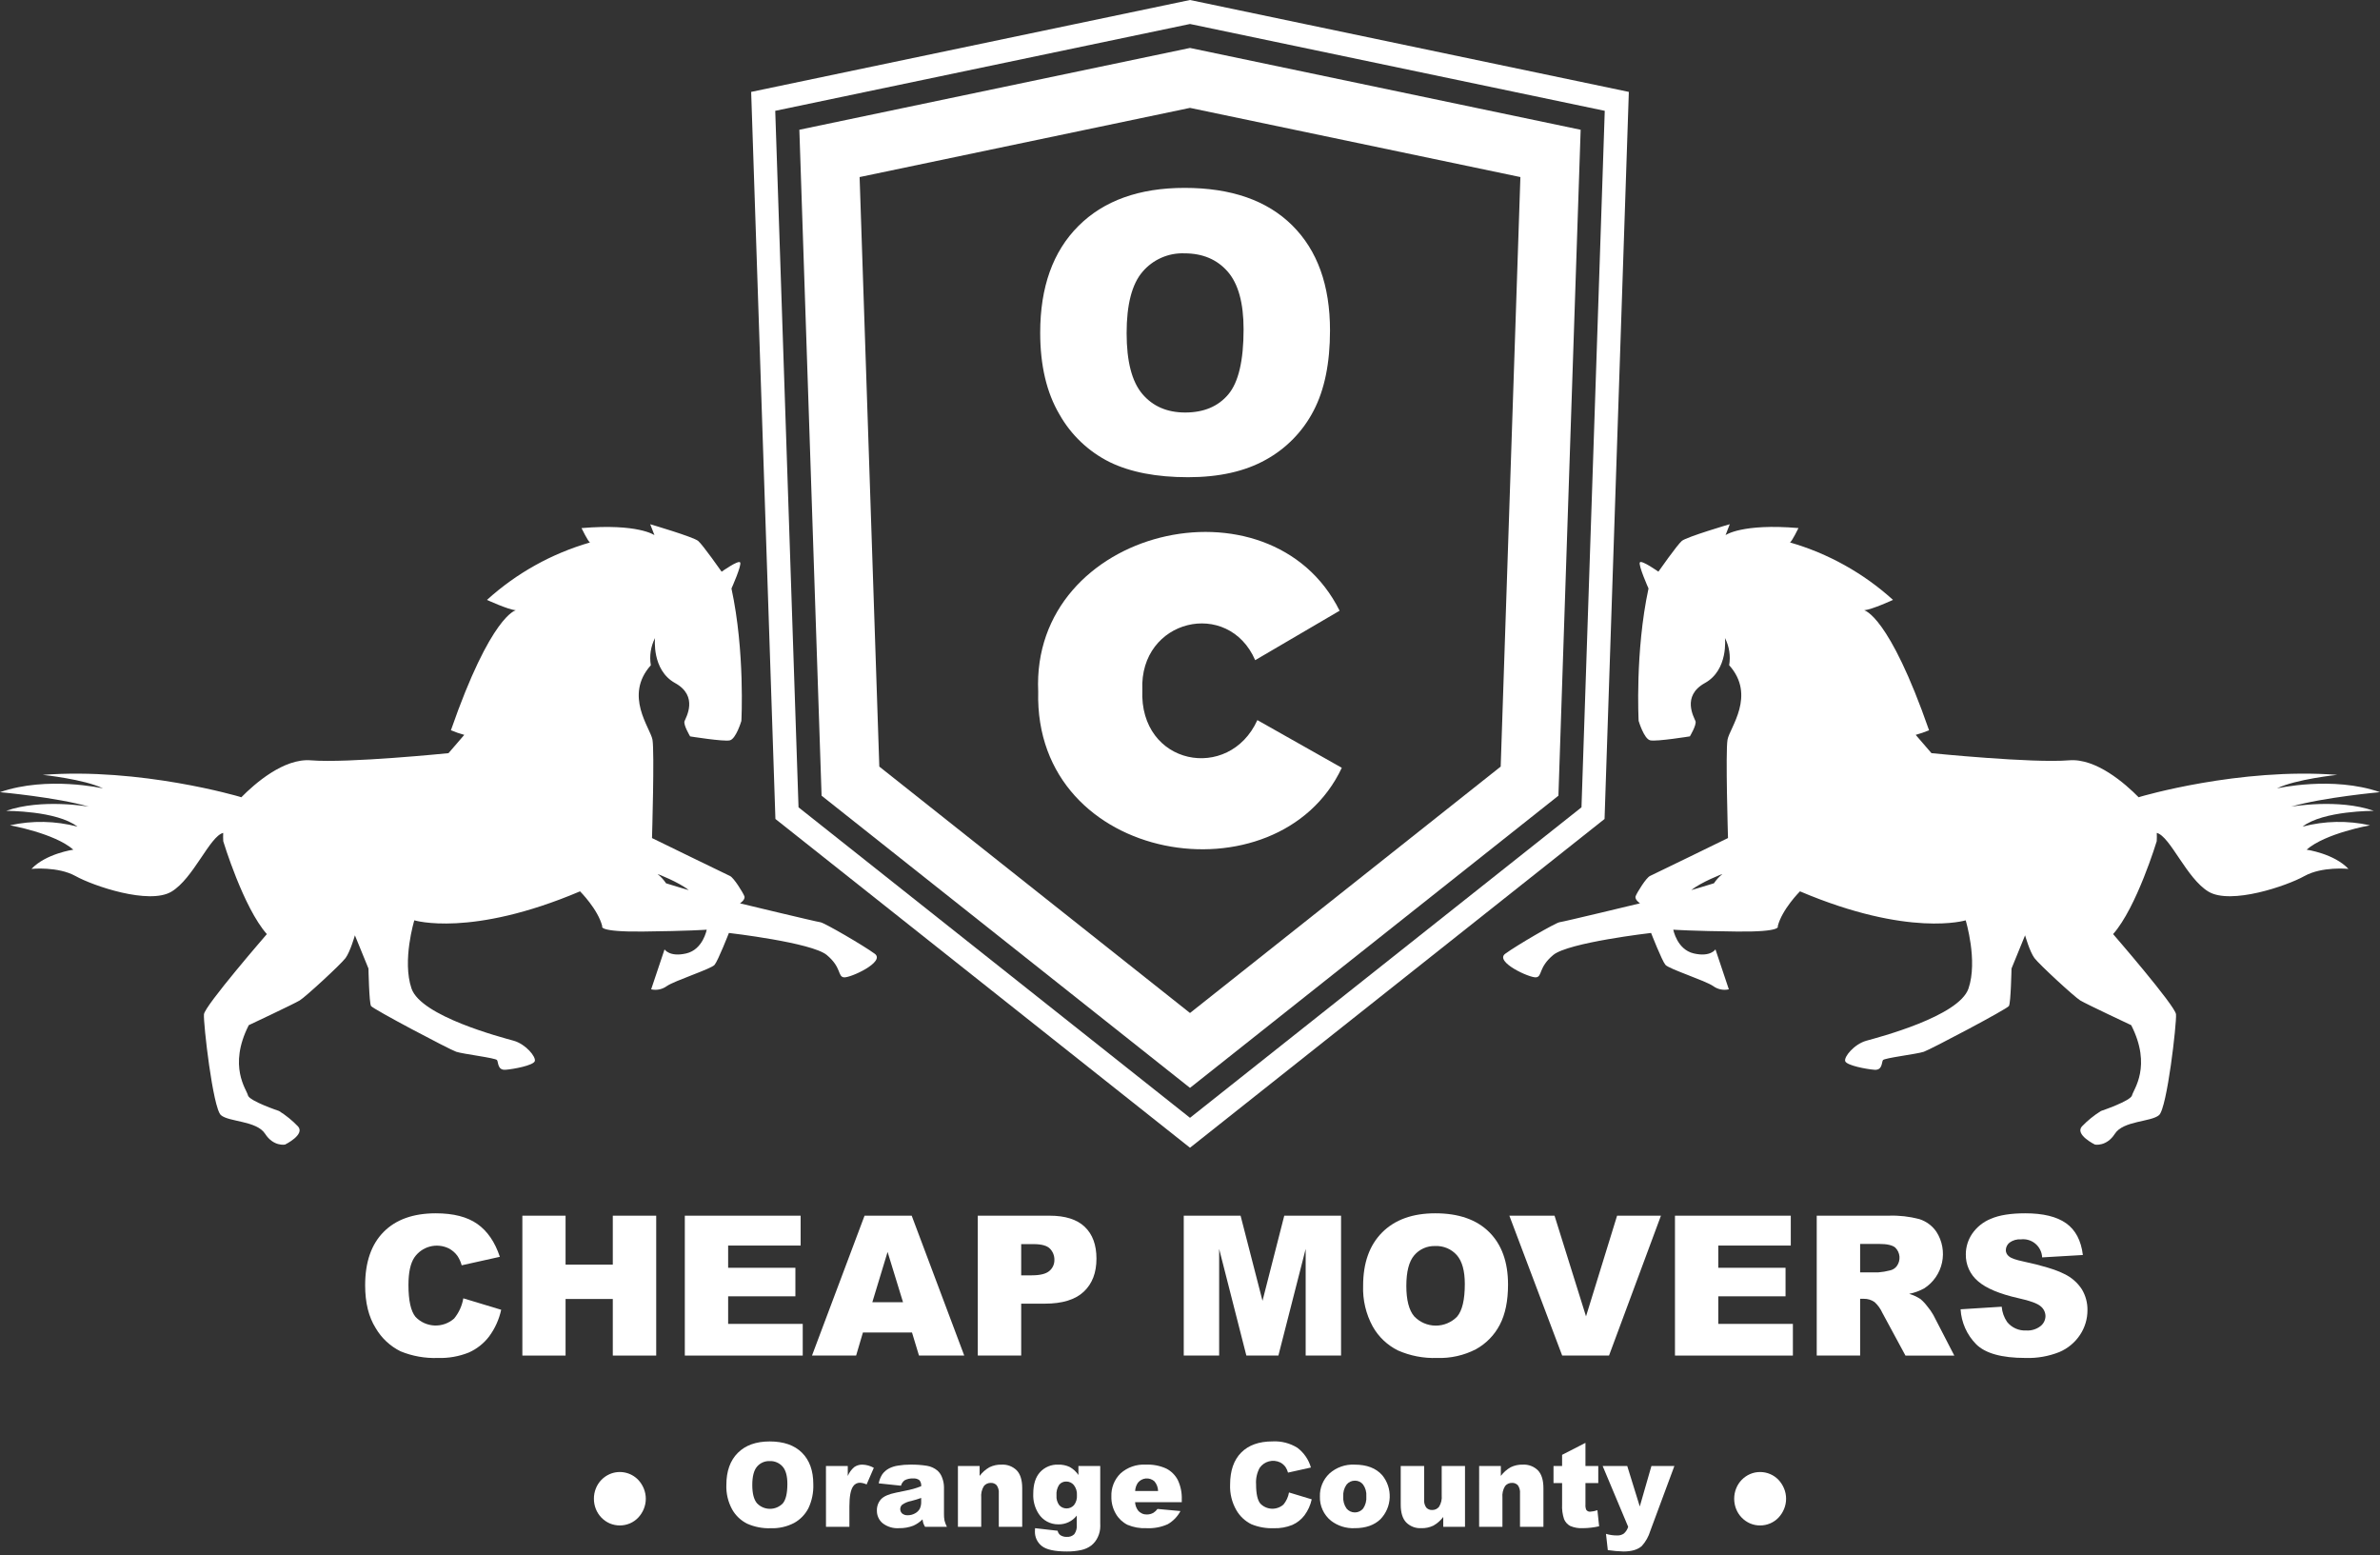
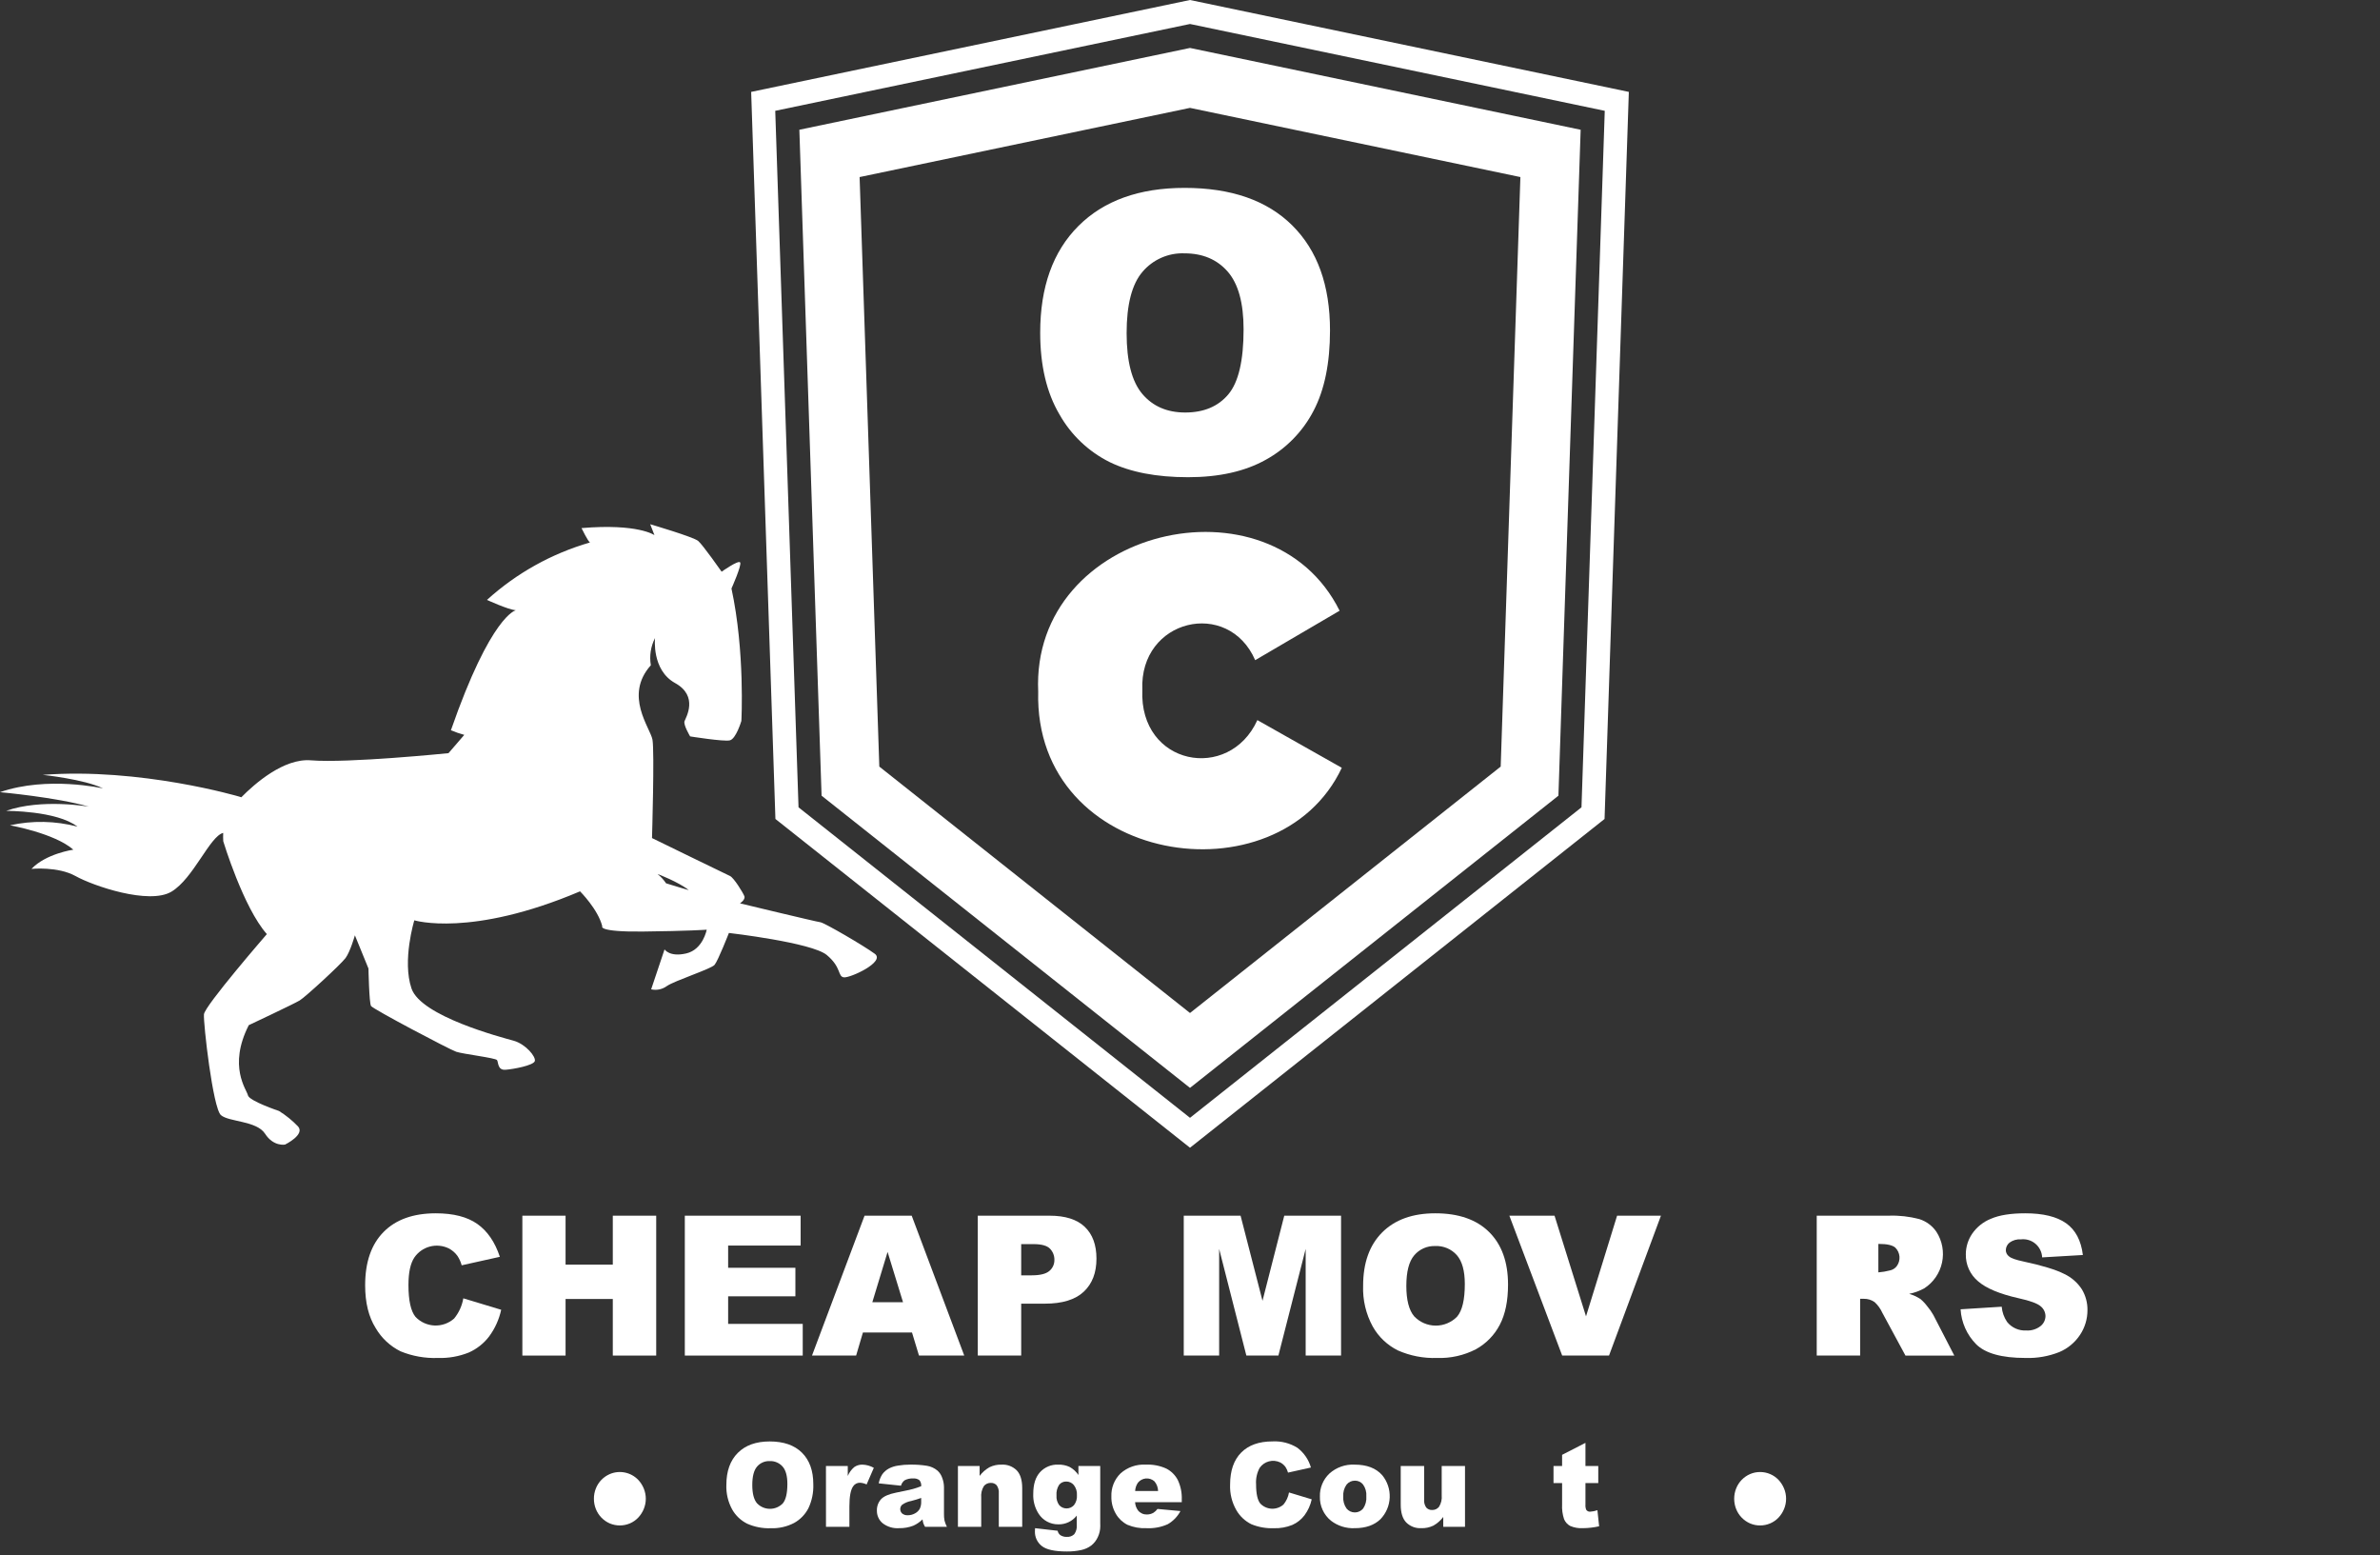
<svg xmlns="http://www.w3.org/2000/svg" width="300" height="196" viewBox="0 0 300 196" fill="none">
  <rect x="0" y="0" width="300" height="196" fill="#333333" stroke="none" />
  <g clip-path="url('#clip0_371_28')">
    <path d="M83.958 111.313C83.666 110.878 83.311 110.49 82.903 110.162C82.815 110.088 85.599 111.181 86.817 112.173C86.817 112.173 84.925 111.626 83.958 111.314M110.268 120.197C108.887 119.177 103.896 116.274 103.409 116.22C102.921 116.165 93.275 113.839 93.275 113.839C93.275 113.839 94 113.374 93.825 112.928C93.649 112.481 92.503 110.609 92.008 110.387C91.514 110.165 82.186 105.612 82.186 105.612C82.186 105.612 82.512 94.694 82.245 93.214C81.978 91.733 78.616 87.653 82.04 83.834C81.841 82.663 82.026 81.46 82.567 80.404C82.567 80.404 82.113 84.431 85.098 86.079C88.083 87.727 86.453 90.426 86.284 90.885C86.116 91.345 86.991 92.8 86.991 92.8C86.991 92.8 91.199 93.478 91.99 93.3C92.781 93.123 93.451 90.848 93.451 90.848C93.451 90.848 93.924 82.125 92.202 74.164C92.202 74.164 93.536 71.189 93.294 70.871C93.059 70.556 90.961 72.045 90.961 72.045C90.961 72.045 88.596 68.671 88.006 68.169C87.416 67.667 81.959 66.064 81.959 66.064L82.493 67.438C82.493 67.438 80.431 65.946 73.299 66.551C73.299 66.551 74.148 68.295 74.375 68.361C69.549 69.752 65.105 72.228 61.382 75.599C61.382 75.599 63.99 76.804 65.015 76.909C65.015 76.909 61.895 77.492 56.837 92.028C57.386 92.257 57.949 92.451 58.522 92.608L56.534 94.913C56.534 94.913 43.818 96.198 39.197 95.816C35.767 95.529 32.09 98.775 30.418 100.472L30.189 100.398C30.189 100.398 17.723 96.704 5.385 97.648C5.385 97.648 10.636 98.194 12.988 99.356C12.988 99.356 5.99 97.747 -0.002 99.829C-0.002 99.829 7.154 100.477 11.211 101.658C11.211 101.658 5.242 100.598 0.764 102.186C0.764 102.186 7.139 102.147 9.761 104.171C6.98 103.438 4.064 103.381 1.257 104.006C1.257 104.006 6.872 104.999 9.245 107.075C9.245 107.075 5.791 107.568 3.968 109.497C3.968 109.497 7.293 109.158 9.527 110.403C11.761 111.649 18.785 114.039 21.601 112.373C24.373 110.729 26.439 105.381 28.133 104.961C28.118 105.312 28.121 105.663 28.141 106.013C28.141 106.013 30.672 114.377 33.638 117.715C33.638 117.715 25.802 126.751 25.709 127.819C25.611 128.886 26.834 139.664 27.852 140.532C28.87 141.4 32.353 141.226 33.414 142.875C34.476 144.525 35.93 144.239 35.93 144.239C35.93 144.239 38.479 142.992 37.572 141.958C36.855 141.208 36.047 140.552 35.166 140.004C35.166 140.004 31.401 138.744 31.252 138.03C31.102 137.316 28.71 134.401 31.357 129.191C31.357 129.191 37.041 126.518 37.774 126.077C38.507 125.637 42.956 121.535 43.556 120.734C44.149 119.932 44.735 117.868 44.735 117.868L46.446 122.055C46.446 122.055 46.528 126.389 46.768 126.775C47.008 127.161 56.642 132.249 57.504 132.541C58.366 132.833 62.47 133.315 62.652 133.594C62.835 133.872 62.703 134.887 63.722 134.811C64.733 134.736 67.215 134.266 67.41 133.729C67.596 133.193 66.278 131.578 64.742 131.149C63.206 130.72 53.079 128.088 51.873 124.576C50.668 121.063 52.225 115.977 52.225 115.977C52.225 115.977 59.326 118.178 73.114 112.326C73.114 112.326 75.392 114.603 75.916 116.731C75.916 116.731 75.293 117.453 81.017 117.392C86.741 117.332 89.081 117.16 89.081 117.16C89.081 117.16 88.616 119.663 86.499 120.152C84.381 120.64 83.767 119.639 83.767 119.639L82.079 124.675C82.417 124.751 82.768 124.755 83.108 124.684C83.447 124.614 83.768 124.472 84.049 124.268C85.052 123.57 89.631 122.115 90.073 121.588C90.515 121.06 91.879 117.57 91.879 117.57C91.879 117.57 102.334 118.775 104.216 120.349C106.104 121.922 105.57 123.07 106.377 123.164C107.183 123.257 111.639 121.212 110.266 120.194" fill="white" />
-     <path d="M213.182 112.17C214.402 111.18 217.185 110.086 217.097 110.159C216.69 110.487 216.334 110.876 216.043 111.311C215.072 111.622 213.182 112.17 213.182 112.17M193.623 123.163C194.429 123.07 193.894 121.922 195.784 120.349C197.662 118.774 208.121 117.569 208.121 117.569C208.121 117.569 209.48 121.058 209.927 121.587C210.375 122.116 214.948 123.568 215.951 124.267C216.232 124.472 216.553 124.614 216.892 124.684C217.232 124.754 217.583 124.751 217.922 124.675L216.234 119.638C216.234 119.638 215.618 120.64 213.501 120.152C211.384 119.663 210.92 117.159 210.92 117.159C210.92 117.159 213.256 117.328 218.98 117.392C224.704 117.455 224.085 116.731 224.085 116.731C224.609 114.603 226.887 112.326 226.887 112.326C240.674 118.178 247.775 115.979 247.775 115.979C247.775 115.979 249.331 121.066 248.127 124.577C246.922 128.089 236.792 130.723 235.258 131.151C233.724 131.579 232.401 133.194 232.59 133.731C232.779 134.268 235.267 134.738 236.278 134.813C237.296 134.888 237.164 133.874 237.347 133.596C237.531 133.318 241.636 132.838 242.496 132.543C243.357 132.248 252.991 127.162 253.226 126.774C253.468 126.386 253.552 122.054 253.552 122.054L255.262 117.868C255.262 117.868 255.844 119.932 256.442 120.734C257.039 121.537 261.488 125.633 262.22 126.078C262.953 126.522 268.64 129.191 268.64 129.191C271.288 134.401 268.9 137.318 268.746 138.03C268.591 138.741 264.831 140.004 264.831 140.004C263.95 140.552 263.14 141.208 262.421 141.957C261.518 142.992 264.066 144.239 264.066 144.239C264.066 144.239 265.523 144.526 266.582 142.876C267.64 141.225 271.126 141.398 272.145 140.531C273.163 139.665 274.386 128.886 274.287 127.818C274.195 126.751 266.358 117.714 266.358 117.714C269.321 114.376 271.855 106.012 271.855 106.012C271.875 105.663 271.878 105.312 271.863 104.962C273.56 105.388 275.625 110.73 278.396 112.373C281.212 114.039 288.24 111.652 290.469 110.403C292.699 109.154 296.025 109.497 296.025 109.497C294.205 107.565 290.751 107.075 290.751 107.075C293.125 104.997 298.739 104.006 298.739 104.006C295.932 103.38 293.016 103.437 290.236 104.17C292.857 102.146 299.23 102.184 299.23 102.184C294.751 100.597 288.785 101.657 288.785 101.657C292.843 100.476 299.998 99.828 299.998 99.828C294.006 97.746 287.009 99.355 287.009 99.355C289.36 98.192 294.611 97.647 294.611 97.647C282.27 96.703 269.808 100.397 269.808 100.397L269.578 100.471C267.905 98.774 264.227 95.526 260.8 95.814C256.174 96.198 243.463 94.913 243.463 94.913L241.474 92.608C242.048 92.45 242.61 92.256 243.159 92.028C238.101 77.493 234.981 76.908 234.981 76.908C236.008 76.804 238.614 75.599 238.614 75.599C234.893 72.226 230.449 69.749 225.623 68.357C225.847 68.291 226.699 66.546 226.699 66.546C219.57 65.942 217.508 67.434 217.508 67.434L218.039 66.059C218.039 66.059 212.589 67.66 211.996 68.165C211.403 68.669 209.041 72.041 209.041 72.041C209.041 72.041 206.943 70.552 206.709 70.867C206.467 71.184 207.796 74.159 207.796 74.159C206.079 82.121 206.551 90.844 206.551 90.844C206.551 90.844 207.218 93.116 208.012 93.296C208.807 93.476 213.011 92.796 213.011 92.796C213.011 92.796 213.883 91.341 213.718 90.881C213.553 90.421 211.92 87.724 214.904 86.074C217.889 84.424 217.431 80.4 217.431 80.4C217.974 81.456 218.16 82.659 217.962 83.83C221.383 87.647 218.021 91.726 217.757 93.209C217.486 94.692 217.815 105.608 217.815 105.608C217.815 105.608 208.492 110.164 207.994 110.383C207.495 110.603 206.352 112.477 206.177 112.923C206.003 113.37 206.727 113.834 206.727 113.834C206.727 113.834 197.084 116.162 196.594 116.215C196.103 116.268 191.118 119.17 189.734 120.193C188.357 121.211 192.818 123.256 193.624 123.162" fill="white" />
    <path d="M199.347 101.738L150 140.866L100.654 101.738L97.72 13.966L150 3.023L202.28 13.966L199.347 101.738ZM150 0L94.684 11.581L97.742 103.206L150 144.637L202.255 103.206L205.316 11.581L150 0Z" fill="white" />
    <path d="M130.866 87.163C129.934 66.503 160.149 59.454 168.858 76.962L158.217 83.194C154.825 75.385 143.601 78.001 143.991 86.943C143.58 96.484 154.937 98.588 158.492 90.747L169.134 96.758C161.14 113.744 130.306 109.047 130.866 87.163Z" fill="white" />
    <path d="M189.163 96.605L150 127.657L110.838 96.605L108.354 22.314L150 13.595L191.646 22.314L189.163 96.605ZM150 6.043L100.759 16.351L103.561 100.272L150 137.094L196.44 100.272L199.242 16.353L150 6.043Z" fill="white" />
    <path d="M74.862 188.871C74.86 188.424 74.945 187.981 75.111 187.567C75.432 186.76 76.058 186.113 76.853 185.766C77.454 185.506 78.12 185.437 78.762 185.566C79.404 185.695 79.991 186.016 80.445 186.488C80.741 186.802 80.977 187.168 81.143 187.567C81.315 187.98 81.404 188.423 81.404 188.87C81.404 189.318 81.315 189.761 81.143 190.174C80.977 190.573 80.741 190.938 80.445 191.252C80.15 191.562 79.795 191.808 79.402 191.976C78.999 192.147 78.566 192.236 78.128 192.236C77.69 192.236 77.256 192.147 76.853 191.976C76.059 191.627 75.434 190.98 75.112 190.174C74.946 189.76 74.861 189.317 74.863 188.871" fill="white" />
    <path d="M218.595 188.871C218.594 188.424 218.679 187.981 218.845 187.567C219.166 186.76 219.793 186.113 220.588 185.765C220.992 185.589 221.428 185.5 221.868 185.504C222.304 185.503 222.736 185.592 223.136 185.765C223.529 185.932 223.884 186.178 224.179 186.488C224.475 186.803 224.711 187.168 224.877 187.567C225.05 187.98 225.138 188.423 225.138 188.87C225.138 189.318 225.05 189.761 224.877 190.174C224.711 190.573 224.475 190.938 224.179 191.252C223.884 191.562 223.529 191.808 223.136 191.976C222.736 192.148 222.304 192.237 221.868 192.236C221.428 192.24 220.992 192.151 220.588 191.976C219.793 191.627 219.167 190.98 218.845 190.174C218.679 189.76 218.594 189.317 218.595 188.871Z" fill="white" />
    <path d="M57.24 166.163C56.56 166.763 55.673 167.077 54.766 167.038C53.859 166.999 53.003 166.61 52.376 165.953C51.783 165.229 51.486 163.89 51.486 161.936C51.486 160.359 51.735 159.202 52.232 158.465C52.696 157.79 53.386 157.303 54.178 157.092C54.969 156.881 55.81 156.959 56.549 157.313C56.993 157.54 57.376 157.869 57.667 158.274C57.905 158.637 58.083 159.035 58.196 159.453L63.007 158.383C62.389 156.522 61.445 155.143 60.174 154.246C58.904 153.349 57.158 152.9 54.938 152.899C52.1 152.899 49.905 153.682 48.354 155.248C46.803 156.814 46.027 159.056 46.027 161.972C46.027 164.159 46.468 165.954 47.35 167.356C48.086 168.623 49.18 169.645 50.494 170.294C51.983 170.902 53.584 171.187 55.19 171.129C56.524 171.174 57.853 170.941 59.092 170.444C60.105 169.994 60.989 169.294 61.659 168.411C62.395 167.412 62.912 166.269 63.175 165.056L58.401 163.613C58.244 164.55 57.844 165.429 57.24 166.163Z" fill="white" />
    <path d="M77.244 159.368H71.291V153.2H65.844V170.828H71.291V163.697H77.244V170.828H82.715V153.2H77.244V159.368Z" fill="white" />
    <path d="M91.782 163.361H100.259V159.765H91.782V156.964H100.921V153.2H86.322V170.828H101.185V166.836H91.782V163.361Z" fill="white" />
    <path d="M108.977 153.2L102.352 170.828H107.914L108.773 167.918H114.957L115.839 170.828H121.544L114.92 153.2H108.977ZM109.956 164.106L111.881 157.769L113.827 164.106H109.956Z" fill="white" />
    <path d="M132.306 153.2H123.251V170.828H128.722V164.287H131.704C133.9 164.287 135.534 163.786 136.604 162.784C137.675 161.782 138.21 160.391 138.209 158.611C138.209 156.879 137.718 155.545 136.736 154.607C135.754 153.669 134.277 153.2 132.306 153.2ZM132.269 160.168C131.844 160.533 131.107 160.715 130.057 160.716H128.722V156.783H130.273C131.291 156.783 131.985 156.976 132.354 157.361C132.534 157.547 132.676 157.767 132.771 158.009C132.866 158.25 132.912 158.508 132.907 158.768C132.913 159.034 132.859 159.298 132.749 159.541C132.638 159.784 132.475 159.998 132.269 160.168Z" fill="white" />
    <path d="M159.139 163.926L156.376 153.2H149.212V170.828H153.674V157.384L157.104 170.828H161.142L164.58 157.384V170.828H169.041V153.2H161.882L159.139 163.926Z" fill="white" />
    <path d="M180.925 152.899C178.063 152.899 175.831 153.701 174.227 155.304C172.624 156.907 171.823 159.148 171.822 162.026C171.757 163.82 172.177 165.598 173.037 167.173C173.768 168.47 174.872 169.517 176.205 170.179C177.758 170.863 179.446 171.188 181.141 171.129C182.842 171.188 184.53 170.81 186.042 170.029C187.326 169.322 188.372 168.251 189.048 166.95C189.742 165.631 190.088 163.942 190.088 161.882C190.088 159.044 189.294 156.837 187.707 155.262C186.12 153.688 183.86 152.9 180.925 152.899ZM183.679 165.911C183.327 166.274 182.905 166.563 182.438 166.759C181.972 166.955 181.471 167.056 180.965 167.053C180.459 167.051 179.958 166.946 179.494 166.746C179.029 166.545 178.61 166.253 178.261 165.886C177.6 165.109 177.269 163.83 177.269 162.051C177.269 160.255 177.601 158.968 178.267 158.19C178.591 157.809 178.997 157.505 179.456 157.303C179.914 157.101 180.412 157.006 180.912 157.024C181.423 157.001 181.933 157.092 182.404 157.291C182.876 157.49 183.296 157.791 183.636 158.174C184.305 158.94 184.64 160.152 184.64 161.811C184.64 163.782 184.32 165.148 183.678 165.91L183.679 165.911Z" fill="white" />
    <path d="M199.918 165.886L195.95 153.2H190.256L196.914 170.828H202.818L209.363 153.2H203.835L199.918 165.886Z" fill="white" />
-     <path d="M216.59 163.361H225.068V159.765H216.59V156.964H225.729V153.2H211.131V170.828H225.994V166.836H216.59V163.361Z" fill="white" />
-     <path d="M242.939 164.625C242.685 164.284 242.393 163.972 242.068 163.698C241.629 163.415 241.151 163.196 240.65 163.048C241.32 162.916 241.965 162.681 242.563 162.35C243.706 161.607 244.508 160.442 244.794 159.109C245.081 157.777 244.828 156.385 244.091 155.238C243.574 154.477 242.816 153.912 241.939 153.632C240.681 153.299 239.381 153.153 238.08 153.199H229V170.828H234.471V163.674H234.952C235.429 163.668 235.896 163.811 236.287 164.084C236.706 164.464 237.041 164.927 237.272 165.443L240.184 170.83H246.341L243.703 165.722C243.484 165.332 243.228 164.965 242.939 164.625ZM239.095 159.549C238.88 159.837 238.564 160.035 238.211 160.102C237.738 160.225 237.255 160.306 236.768 160.343H234.47V156.759H236.863C237.857 156.759 238.534 156.912 238.895 157.216C239.203 157.516 239.393 157.917 239.43 158.345C239.466 158.774 239.347 159.202 239.093 159.549H239.095Z" fill="white" />
+     <path d="M242.939 164.625C242.685 164.284 242.393 163.972 242.068 163.698C241.629 163.415 241.151 163.196 240.65 163.048C241.32 162.916 241.965 162.681 242.563 162.35C243.706 161.607 244.508 160.442 244.794 159.109C245.081 157.777 244.828 156.385 244.091 155.238C243.574 154.477 242.816 153.912 241.939 153.632C240.681 153.299 239.381 153.153 238.08 153.199H229V170.828H234.471V163.674H234.952C235.429 163.668 235.896 163.811 236.287 164.084C236.706 164.464 237.041 164.927 237.272 165.443L240.184 170.83H246.341L243.703 165.722C243.484 165.332 243.228 164.965 242.939 164.625ZM239.095 159.549C238.88 159.837 238.564 160.035 238.211 160.102C237.738 160.225 237.255 160.306 236.768 160.343V156.759H236.863C237.857 156.759 238.534 156.912 238.895 157.216C239.203 157.516 239.393 157.917 239.43 158.345C239.466 158.774 239.347 159.202 239.093 159.549H239.095Z" fill="white" />
    <path d="M262.423 162.483C261.872 161.633 261.093 160.956 260.174 160.529C259.144 160.004 257.438 159.485 255.058 158.972C254.096 158.771 253.487 158.555 253.23 158.323C253.111 158.234 253.013 158.12 252.945 157.989C252.876 157.858 252.838 157.713 252.833 157.565C252.833 157.376 252.876 157.189 252.959 157.019C253.043 156.849 253.164 156.7 253.314 156.585C253.729 156.287 254.236 156.145 254.745 156.182C255.072 156.145 255.402 156.175 255.717 156.271C256.031 156.367 256.322 156.526 256.572 156.739C256.823 156.952 257.026 157.215 257.171 157.51C257.316 157.805 257.398 158.127 257.413 158.455L262.547 158.154C262.323 156.326 261.619 154.993 260.437 154.156C259.255 153.318 257.538 152.899 255.285 152.899C253.449 152.899 252.004 153.13 250.949 153.591C249.989 153.975 249.165 154.637 248.581 155.491C248.07 156.25 247.796 157.143 247.793 158.058C247.778 158.704 247.908 159.346 248.174 159.935C248.441 160.524 248.837 161.046 249.332 161.461C250.35 162.351 252.054 163.064 254.443 163.601C255.902 163.922 256.832 164.263 257.234 164.623C257.417 164.772 257.566 164.958 257.67 165.17C257.774 165.382 257.83 165.614 257.835 165.85C257.831 166.095 257.773 166.336 257.664 166.556C257.554 166.775 257.397 166.968 257.204 167.119C256.691 167.513 256.052 167.708 255.406 167.666C254.949 167.691 254.492 167.608 254.074 167.421C253.656 167.235 253.288 166.952 253.001 166.596C252.608 166.025 252.372 165.362 252.316 164.671L247.133 164.996C247.23 166.653 247.927 168.217 249.093 169.397C250.247 170.552 252.324 171.129 255.322 171.129C256.773 171.176 258.217 170.925 259.567 170.39C260.636 169.941 261.548 169.186 262.188 168.22C262.805 167.294 263.132 166.206 263.126 165.093C263.138 164.175 262.895 163.271 262.423 162.483Z" fill="white" />
    <path d="M131.117 41.931C131.117 36.175 132.72 31.694 135.927 28.487C139.134 25.28 143.599 23.677 149.323 23.677C155.191 23.677 159.712 25.253 162.887 28.403C166.061 31.553 167.649 35.966 167.648 41.642C167.648 45.763 166.955 49.143 165.568 51.78C164.216 54.382 162.124 56.524 159.556 57.937C156.934 59.404 153.667 60.138 149.755 60.138C145.779 60.138 142.488 59.504 139.883 58.238C137.216 56.913 135.008 54.819 133.546 52.225C131.927 49.483 131.117 46.052 131.117 41.931ZM142.011 41.979C142.011 45.538 142.673 48.095 143.996 49.651C145.318 51.207 147.118 51.984 149.395 51.984C151.736 51.984 153.548 51.222 154.83 49.699C156.113 48.176 156.754 45.442 156.754 41.498C156.754 38.179 156.085 35.754 154.746 34.223C153.407 32.692 151.592 31.926 149.299 31.925C148.298 31.888 147.301 32.078 146.385 32.483C145.468 32.887 144.656 33.494 144.008 34.258C142.677 35.814 142.011 38.388 142.011 41.979Z" fill="white" />
    <path d="M91.558 187.125C91.558 185.399 92.039 184.054 93 183.092C93.962 182.13 95.302 181.649 97.019 181.65C98.78 181.65 100.136 182.122 101.088 183.067C102.041 184.012 102.517 185.336 102.517 187.039C102.557 188.088 102.343 189.132 101.893 190.08C101.487 190.861 100.86 191.503 100.089 191.927C99.182 192.396 98.17 192.623 97.149 192.587C96.132 192.623 95.119 192.428 94.187 192.017C93.387 191.62 92.725 190.992 92.286 190.214C91.77 189.268 91.518 188.202 91.558 187.125ZM94.826 187.14C94.826 188.207 95.025 188.975 95.421 189.442C95.63 189.662 95.882 189.837 96.161 189.957C96.44 190.077 96.74 190.14 97.043 190.141C97.347 190.143 97.648 190.083 97.927 189.965C98.207 189.847 98.46 189.674 98.672 189.456C99.056 188.999 99.248 188.179 99.249 186.996C99.249 186 99.048 185.273 98.646 184.813C98.442 184.584 98.19 184.403 97.907 184.284C97.624 184.165 97.319 184.11 97.012 184.124C96.712 184.113 96.413 184.17 96.138 184.291C95.863 184.411 95.619 184.593 95.425 184.822C95.026 185.289 94.826 186.062 94.826 187.14Z" fill="white" />
    <path d="M104.112 184.745H106.862V186C107.043 185.567 107.324 185.182 107.682 184.878C107.988 184.666 108.354 184.559 108.725 184.572C109.224 184.59 109.712 184.728 110.146 184.975L109.237 187.069C108.979 186.946 108.701 186.873 108.416 186.852C108.239 186.846 108.062 186.887 107.905 186.971C107.748 187.054 107.616 187.178 107.522 187.329C107.219 187.776 107.067 188.613 107.067 189.839V192.408H104.116L104.112 184.745Z" fill="white" />
    <path d="M113.571 187.227L110.764 186.931C110.838 186.518 110.994 186.125 111.222 185.773C111.45 185.467 111.745 185.216 112.084 185.04C112.433 184.866 112.809 184.749 113.195 184.694C113.701 184.609 114.212 184.568 114.725 184.571C115.435 184.558 116.145 184.608 116.846 184.719C117.339 184.798 117.801 185.011 118.181 185.335C118.453 185.586 118.657 185.902 118.772 186.254C118.91 186.618 118.983 187.002 118.989 187.391V190.776C118.982 191.06 119.005 191.344 119.057 191.623C119.128 191.895 119.229 192.157 119.357 192.407H116.601C116.515 192.263 116.443 192.112 116.384 191.955C116.339 191.795 116.305 191.633 116.283 191.468C115.953 191.801 115.564 192.07 115.136 192.262C114.559 192.484 113.943 192.592 113.325 192.579C112.576 192.632 111.835 192.406 111.243 191.944C111.017 191.752 110.836 191.512 110.713 191.241C110.59 190.97 110.529 190.676 110.533 190.379C110.513 189.852 110.696 189.337 111.045 188.942C111.387 188.567 112.017 188.288 112.935 188.105C114.037 187.884 114.751 187.729 115.078 187.64C115.431 187.542 115.777 187.425 116.117 187.29C116.146 187.018 116.066 186.745 115.893 186.532C115.668 186.364 115.387 186.287 115.107 186.316C114.732 186.291 114.357 186.371 114.025 186.547C113.802 186.717 113.643 186.956 113.571 187.227ZM116.115 188.77C115.712 188.915 115.291 189.042 114.853 189.153C114.446 189.227 114.06 189.387 113.72 189.622C113.643 189.692 113.581 189.777 113.539 189.873C113.497 189.968 113.475 190.071 113.475 190.175C113.474 190.279 113.496 190.382 113.537 190.478C113.579 190.573 113.64 190.659 113.716 190.73C113.918 190.89 114.171 190.968 114.427 190.95C114.747 190.952 115.062 190.87 115.34 190.712C115.592 190.581 115.801 190.379 115.939 190.131C116.067 189.852 116.128 189.547 116.115 189.24V188.77Z" fill="white" />
    <path d="M120.747 184.745H123.482V185.993C123.816 185.547 124.239 185.175 124.723 184.9C125.199 184.668 125.723 184.555 126.252 184.572C126.603 184.552 126.955 184.606 127.284 184.731C127.612 184.856 127.911 185.049 128.161 185.296C128.62 185.78 128.85 186.527 128.85 187.537V192.407H125.899V188.193C125.933 187.832 125.839 187.471 125.632 187.173C125.537 187.071 125.42 186.991 125.29 186.939C125.161 186.888 125.021 186.865 124.882 186.873C124.716 186.868 124.551 186.903 124.401 186.973C124.251 187.043 124.119 187.147 124.016 187.277C123.751 187.712 123.635 188.221 123.684 188.727V192.407H120.747V184.745Z" fill="white" />
    <path d="M135.935 184.745H138.685V191.981L138.692 192.32C138.693 192.796 138.588 193.265 138.385 193.695C138.199 194.106 137.92 194.468 137.57 194.752C137.188 195.041 136.747 195.24 136.278 195.336C135.689 195.463 135.088 195.524 134.485 195.517C132.946 195.517 131.889 195.286 131.314 194.824C131.035 194.604 130.811 194.322 130.661 194C130.512 193.678 130.44 193.325 130.452 192.97C130.452 192.873 130.457 192.744 130.467 192.58L133.317 192.905C133.359 193.121 133.476 193.316 133.649 193.453C133.891 193.61 134.175 193.688 134.464 193.677C134.637 193.69 134.811 193.667 134.974 193.609C135.138 193.55 135.287 193.458 135.413 193.338C135.657 192.994 135.769 192.574 135.727 192.154V190.993C135.452 191.346 135.098 191.631 134.693 191.822C134.288 192.014 133.844 192.108 133.396 192.097C132.902 192.102 132.415 191.982 131.981 191.747C131.547 191.512 131.18 191.171 130.914 190.755C130.435 190.005 130.2 189.125 130.243 188.236C130.243 187.044 130.532 186.135 131.109 185.509C131.397 185.199 131.748 184.955 132.139 184.793C132.53 184.631 132.952 184.556 133.374 184.572C133.883 184.553 134.389 184.657 134.85 184.875C135.285 185.12 135.656 185.463 135.936 185.877L135.935 184.745ZM133.172 188.46C133.136 188.9 133.262 189.338 133.525 189.692C133.643 189.819 133.787 189.921 133.947 189.99C134.107 190.059 134.279 190.093 134.454 190.092C134.628 190.091 134.8 190.053 134.958 189.982C135.117 189.91 135.259 189.807 135.376 189.677C135.649 189.32 135.782 188.874 135.747 188.425C135.779 187.965 135.64 187.509 135.358 187.145C135.242 187.005 135.096 186.892 134.932 186.815C134.767 186.738 134.587 186.699 134.405 186.701C134.234 186.695 134.064 186.728 133.908 186.799C133.752 186.87 133.615 186.976 133.507 187.109C133.248 187.509 133.13 187.985 133.172 188.46Z" fill="white" />
    <path d="M148.965 189.304H143.078C143.096 189.686 143.23 190.053 143.46 190.358C143.595 190.519 143.766 190.648 143.958 190.734C144.151 190.821 144.36 190.862 144.571 190.855C144.859 190.855 145.141 190.781 145.392 190.639C145.591 190.511 145.764 190.347 145.904 190.156L148.797 190.423C148.431 191.115 147.876 191.689 147.197 192.079C146.352 192.457 145.429 192.629 144.505 192.58C143.685 192.617 142.866 192.471 142.11 192.151C141.507 191.845 141.004 191.371 140.664 190.787C140.27 190.123 140.07 189.362 140.089 188.59C140.067 188.052 140.158 187.516 140.356 187.015C140.554 186.514 140.854 186.06 141.238 185.683C141.669 185.297 142.171 185 142.716 184.81C143.262 184.619 143.839 184.538 144.416 184.572C145.309 184.53 146.199 184.7 147.014 185.069C147.635 185.388 148.142 185.892 148.464 186.512C148.825 187.28 148.996 188.124 148.962 188.972L148.965 189.304ZM145.978 187.897C145.968 187.451 145.807 187.021 145.52 186.678C145.373 186.546 145.201 186.446 145.013 186.383C144.826 186.321 144.628 186.298 144.431 186.315C144.234 186.333 144.043 186.391 143.87 186.486C143.697 186.58 143.545 186.71 143.424 186.866C143.219 187.173 143.102 187.529 143.085 187.897H145.978Z" fill="white" />
    <path d="M162.479 188.078L165.343 188.944C165.185 189.671 164.875 190.356 164.434 190.955C164.032 191.485 163.502 191.904 162.893 192.174C162.151 192.472 161.354 192.612 160.554 192.585C159.59 192.619 158.629 192.449 157.737 192.083C156.947 191.694 156.29 191.08 155.849 190.319C155.284 189.339 155.008 188.218 155.055 187.088C155.055 185.339 155.52 183.994 156.451 183.054C157.381 182.115 158.698 181.645 160.401 181.645C161.506 181.584 162.604 181.866 163.543 182.453C164.363 183.074 164.96 183.945 165.242 184.935L162.356 185.577C162.288 185.326 162.181 185.087 162.038 184.87C161.864 184.627 161.634 184.429 161.368 184.293C160.924 184.081 160.42 184.034 159.945 184.161C159.47 184.287 159.056 184.579 158.777 184.984C158.433 185.621 158.278 186.344 158.33 187.067C158.33 188.239 158.508 189.043 158.864 189.478C159.24 189.871 159.754 190.104 160.298 190.127C160.842 190.15 161.374 189.961 161.782 189.601C162.143 189.163 162.383 188.638 162.479 188.078Z" fill="white" />
    <path d="M166.375 188.597C166.358 188.06 166.455 187.524 166.659 187.027C166.863 186.529 167.169 186.079 167.558 185.708C167.99 185.317 168.494 185.016 169.043 184.821C169.591 184.626 170.173 184.541 170.754 184.572C172.289 184.572 173.448 185.016 174.232 185.906C174.88 186.698 175.215 187.7 175.173 188.722C175.132 189.744 174.716 190.715 174.005 191.451C173.223 192.204 172.142 192.58 170.762 192.58C169.687 192.63 168.629 192.298 167.775 191.642C167.323 191.277 166.961 190.812 166.718 190.284C166.475 189.756 166.357 189.178 166.375 188.597ZM169.319 188.59C169.276 189.128 169.423 189.664 169.734 190.105C169.861 190.258 170.02 190.381 170.199 190.466C170.379 190.551 170.576 190.595 170.774 190.596C170.973 190.597 171.17 190.554 171.35 190.47C171.531 190.387 171.691 190.265 171.819 190.113C172.129 189.658 172.273 189.11 172.226 188.561C172.267 188.034 172.122 187.509 171.816 187.079C171.695 186.925 171.54 186.801 171.363 186.717C171.187 186.633 170.994 186.59 170.798 186.592C170.596 186.588 170.395 186.63 170.211 186.715C170.027 186.801 169.865 186.927 169.738 187.084C169.425 187.522 169.277 188.055 169.319 188.59Z" fill="white" />
    <path d="M184.664 192.407H181.923V191.166C181.59 191.61 181.168 191.981 180.685 192.255C180.208 192.485 179.682 192.597 179.152 192.58C178.802 192.599 178.452 192.545 178.125 192.42C177.797 192.295 177.499 192.102 177.251 191.855C176.792 191.371 176.562 190.627 176.562 189.622V184.745H179.513V188.958C179.478 189.321 179.573 189.684 179.78 189.984C179.875 190.087 179.991 190.168 180.121 190.22C180.251 190.272 180.391 190.295 180.53 190.287C180.695 190.291 180.859 190.257 181.009 190.187C181.158 190.116 181.289 190.013 181.392 189.883C181.659 189.449 181.777 188.94 181.727 188.433V184.746H184.664L184.664 192.407Z" fill="white" />
-     <path d="M186.447 184.745H189.181V185.993C189.515 185.547 189.938 185.175 190.422 184.9C190.898 184.668 191.423 184.555 191.951 184.572C192.303 184.552 192.654 184.606 192.983 184.731C193.312 184.856 193.611 185.049 193.86 185.296C194.319 185.78 194.549 186.527 194.549 187.537V192.407H191.597V188.193C191.631 187.832 191.537 187.471 191.33 187.173C191.235 187.071 191.118 186.991 190.988 186.939C190.858 186.887 190.719 186.865 190.579 186.873C190.414 186.868 190.249 186.903 190.099 186.973C189.948 187.043 189.817 187.147 189.714 187.277C189.449 187.712 189.333 188.221 189.382 188.727V192.407H186.445L186.447 184.745Z" fill="white" />
    <path d="M199.847 181.828V184.742H201.463V186.892H199.847V189.607C199.829 189.827 199.861 190.048 199.94 190.255C199.994 190.338 200.069 190.406 200.158 190.449C200.248 190.492 200.347 190.51 200.446 190.501C200.756 190.483 201.062 190.42 201.355 190.314L201.571 192.341C200.903 192.493 200.221 192.572 199.537 192.579C198.983 192.613 198.43 192.517 197.92 192.298C197.574 192.11 197.302 191.808 197.152 191.444C196.953 190.847 196.869 190.217 196.903 189.588V186.893H195.821V184.744H196.903V183.337L199.847 181.828Z" fill="white" />
-     <path d="M202.016 184.745H205.115L206.695 189.845L208.163 184.745H211.056L208.017 192.932C207.807 193.632 207.445 194.278 206.956 194.823C206.447 195.285 205.67 195.516 204.627 195.517C203.97 195.497 203.315 195.439 202.665 195.343L202.435 193.294C202.892 193.434 203.369 193.502 203.848 193.496C204.146 193.51 204.441 193.427 204.688 193.258C204.946 193.031 205.135 192.736 205.232 192.406L202.016 184.745Z" fill="white" />
  </g>
  <defs>
    <clipPath id="clip0_371_28">
      <rect width="300" height="195.517" fill="white" />
    </clipPath>
  </defs>
</svg>